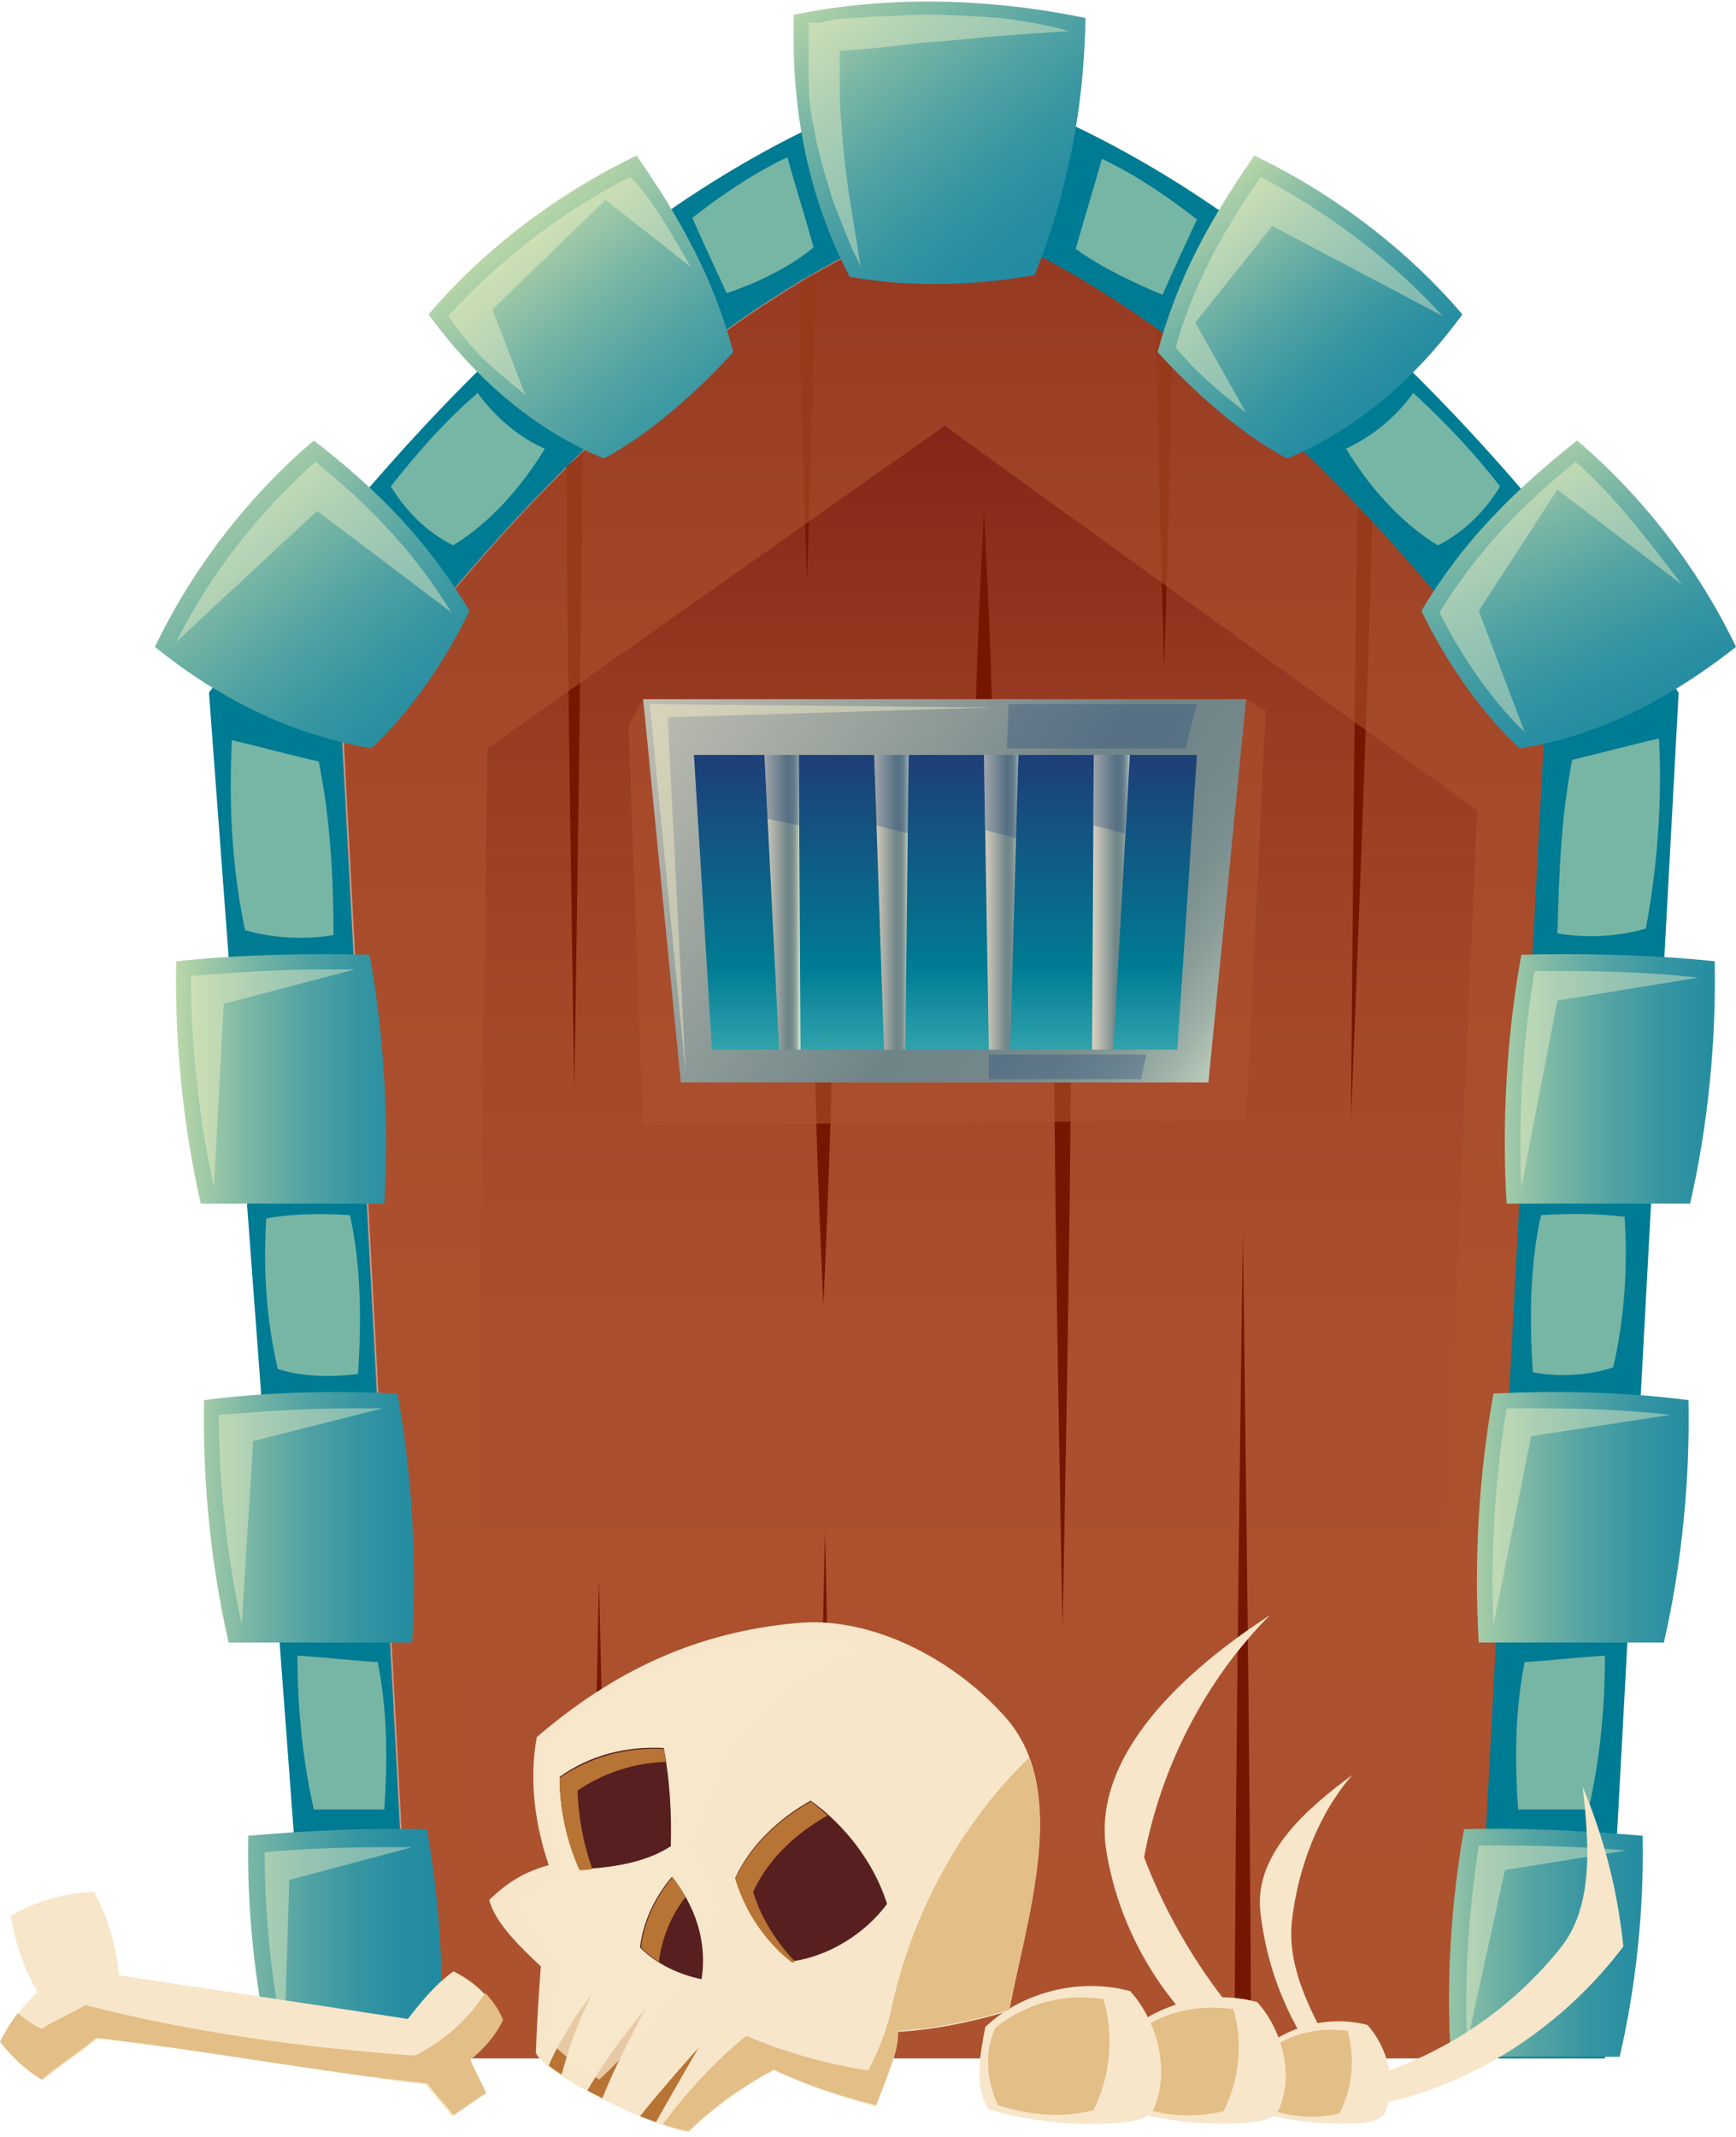
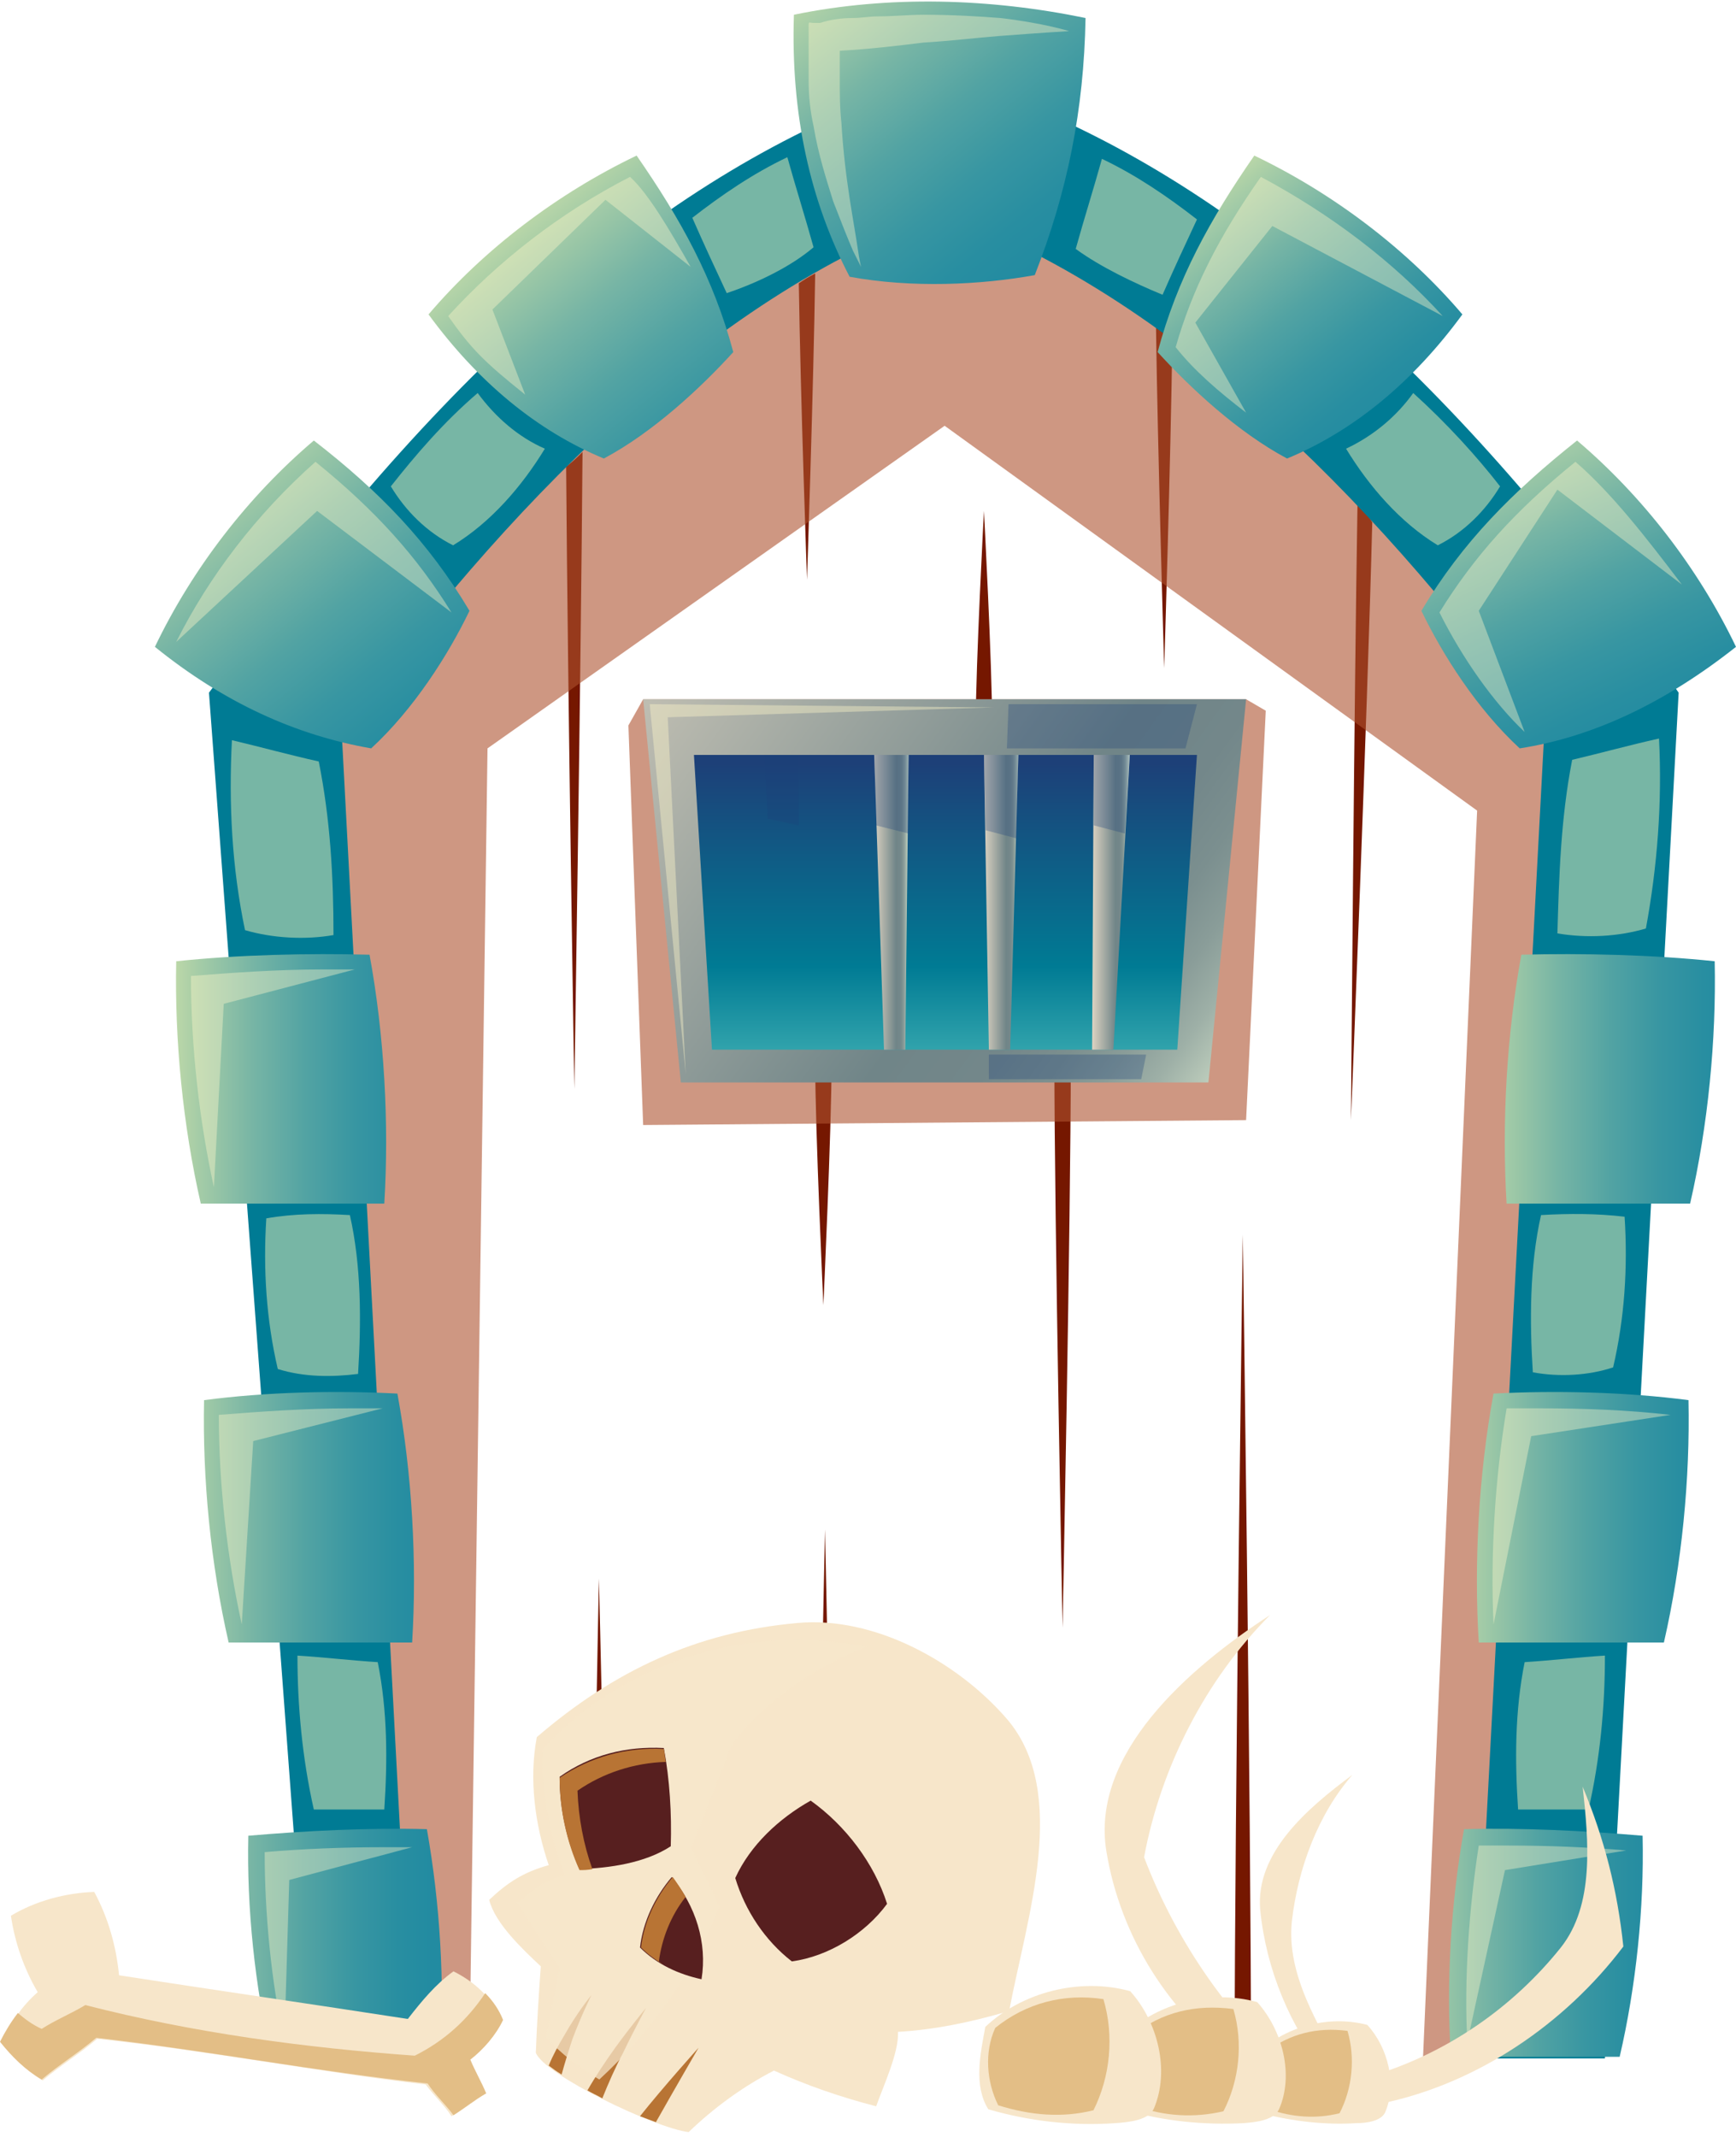
<svg xmlns="http://www.w3.org/2000/svg" width="325" height="400" viewBox="0 0 325 400" fill="none">
  <g clip-path="url(#clip0_0_1)">
-     <path d="M289.417 137.019C260.278 97.17 222.549 56.402 176.845 39.849C132.062 56.095 94.334 95.637 64.273 137.019L77.463 385.307H276.228L289.417 137.019Z" fill="url(#paint0_linear_0_1)" />
    <path d="M149.547 53.028C149.854 74.179 151.081 108.51 151.081 108.51C151.081 108.51 152.307 72.339 152.614 51.189C151.387 51.802 150.467 52.415 149.547 53.028Z" fill="#751700" />
    <path d="M105.988 87.36C106.295 130.274 107.522 203.841 107.522 203.841C107.522 203.841 108.749 126.595 109.056 84.601C108.135 85.521 107.215 86.44 105.988 87.36Z" fill="#751700" />
    <path d="M112.124 295.491C112.124 295.491 110.897 356.796 110.59 385.304H113.657C113.657 356.49 112.124 295.491 112.124 295.491Z" fill="#751700" />
    <path d="M154.452 286.295C154.452 286.295 152.918 355.264 152.918 385.304H155.985C155.985 355.264 154.452 286.295 154.452 286.295Z" fill="#751700" />
    <path d="M155.681 198.934H152.613C152.613 211.502 154.147 244.3 154.147 244.3C154.147 244.3 155.681 211.195 155.681 198.934Z" fill="#751700" />
    <path d="M216.414 60.996C216.721 83.679 217.948 125.061 217.948 125.061C217.948 125.061 219.175 86.131 219.481 63.142C218.561 62.529 217.334 61.916 216.414 60.996Z" fill="#751700" />
    <path d="M200.462 198.934H197.395C197.395 228.054 198.928 304.686 198.928 304.686C198.928 304.686 200.462 228.054 200.462 198.934Z" fill="#751700" />
    <path d="M254.141 94.409C253.528 129.659 252.914 209.663 252.914 209.663C252.914 209.663 255.981 134.257 256.902 97.781C256.288 96.554 255.061 95.328 254.141 94.409Z" fill="#751700" />
    <path d="M232.67 231.12C232.67 231.12 231.137 339.631 231.137 385.304H234.204C234.204 339.324 232.67 231.12 232.67 231.12Z" fill="#751700" />
    <path d="M184.206 95.636C184.206 95.636 182.672 124.449 182.672 135.484H185.739C185.739 124.449 184.206 95.636 184.206 95.636Z" fill="#751700" />
    <path opacity="0.6" d="M233.284 130.887L236.965 133.032L233.284 209.665L120.405 210.584L117.645 135.791L120.405 130.887H233.284Z" fill="#AD522F" />
    <path d="M226.23 202.614H127.461L120.406 130.887H233.285L226.23 202.614Z" fill="url(#paint1_linear_0_1)" />
    <path d="M133.288 196.485L129.914 141.31H224.082L220.401 196.485H133.288Z" fill="url(#paint2_linear_0_1)" />
-     <path d="M149.854 196.485H145.866L143.105 141.31H149.547L149.854 196.485Z" fill="url(#paint3_linear_0_1)" />
    <path d="M165.497 196.485L163.656 141.31H170.098L169.484 196.485H165.497Z" fill="url(#paint4_linear_0_1)" />
    <path d="M185.127 196.485L184.207 141.31H190.648L189.115 196.485H185.127Z" fill="url(#paint5_linear_0_1)" />
    <path d="M204.453 196.485H208.441L211.508 141.31H204.76L204.453 196.485Z" fill="url(#paint6_linear_0_1)" />
    <path opacity="0.3" d="M143.105 141.31L143.719 153.264L149.547 154.49V141.31H143.105Z" fill="#1D4078" />
    <path opacity="0.3" d="M163.656 141.31L163.963 154.49L170.098 156.023V141.31H163.656Z" fill="#1D4078" />
    <path opacity="0.3" d="M184.207 141.31L184.514 155.41L190.342 156.943L190.648 141.31H184.207Z" fill="#1D4078" />
    <path opacity="0.3" d="M204.758 141.31V154.49L210.586 156.023L211.506 141.31H204.758Z" fill="#1D4078" />
    <path opacity="0.3" d="M188.811 131.808L188.504 140.084H221.938L224.085 131.808H188.811Z" fill="#1D4078" />
    <path opacity="0.3" d="M185.125 197.402V202H213.651L214.572 197.402H185.125Z" fill="#1D4078" />
    <path opacity="0.4" d="M121.633 131.808L128.381 201.084L125.007 134.26L186.047 132.421L121.633 131.808Z" fill="#FFF7CC" />
    <path opacity="0.6" d="M87.893 385.307L91.267 140.084L176.846 79.698L276.535 151.732L266.413 385H286.658L301.381 130.582C276.535 92.266 234.512 59.16 182.674 29.121C135.744 39.849 92.494 86.135 49.551 135.793L67.341 385.307H87.893Z" fill="#AD522F" />
    <path d="M309.355 122.612C268.866 67.13 228.377 32.492 185.127 16.859L176.845 13.794L168.564 16.859C125.621 32.186 85.132 66.823 44.336 122.612L39.121 129.662L58.139 385.307H77.156L63.967 137.018C94.334 95.637 131.755 56.095 176.539 39.849C222.242 56.708 259.971 97.17 289.111 137.018L275.921 385.307H300.46L314.263 129.662L309.355 122.612Z" fill="#007B94" />
    <path d="M46.484 343.618C46.177 357.106 47.711 371.819 50.778 385H82.372C83.292 371.206 82.372 356.186 79.918 342.392C69.182 342.086 57.22 342.699 46.484 343.618Z" fill="url(#paint7_linear_0_1)" />
    <path opacity="0.4" d="M53.232 382.243C50.778 370.901 49.551 358.334 49.551 346.686C56.606 346.073 64.274 345.766 71.636 345.766C73.476 345.766 75.317 345.766 77.157 345.766L54.152 351.897L53.232 382.243Z" fill="#FFF7CC" />
    <path d="M32.988 179.932C32.681 194.645 34.215 210.585 37.589 225.298H71.943C72.863 210.278 71.943 193.726 69.182 178.706C57.833 178.399 44.644 178.706 32.988 179.932Z" fill="url(#paint8_linear_0_1)" />
    <path opacity="0.4" d="M40.044 222.232C37.284 209.665 35.75 195.871 35.75 182.69C43.418 182.077 52.007 181.464 60.289 181.464C62.436 181.464 64.583 181.464 66.424 181.464L41.885 187.901L40.044 222.232Z" fill="#FFF7CC" />
    <path d="M38.202 262.083C37.896 276.797 39.429 292.736 42.803 307.449H77.158C78.078 292.429 77.158 275.877 74.397 260.857C62.741 260.244 49.858 260.551 38.202 262.083Z" fill="url(#paint9_linear_0_1)" />
    <path opacity="0.4" d="M45.259 304.077C42.498 291.509 40.965 277.715 40.965 264.841C48.633 264.228 57.222 263.615 65.504 263.615C67.651 263.615 69.798 263.615 71.638 263.615L47.406 269.745L45.259 304.077Z" fill="#FFF7CC" />
    <path d="M87.893 114.336C83.906 122.612 77.464 132.728 69.489 140.084C55.379 137.632 41.883 131.502 29 121.08C36.055 106.366 46.484 92.879 58.753 82.457C71.023 91.959 80.225 101.462 87.893 114.336Z" fill="url(#paint10_linear_0_1)" />
    <path opacity="0.4" d="M59.368 95.635L32.988 120.158C39.123 107.896 48.018 96.248 59.061 86.439C70.41 95.635 78.078 104.218 84.52 114.64L59.368 95.635Z" fill="#FFF7CC" />
    <path d="M137.279 65.904C131.145 72.648 122.249 80.924 113.047 85.828C100.471 80.617 89.429 71.422 80.227 58.854C90.656 46.593 104.459 36.171 119.182 29.121C127.464 41.075 133.599 52.11 137.279 65.904Z" fill="url(#paint11_linear_0_1)" />
    <path opacity="0.4" d="M113.353 37.398L129.303 49.966C125.316 42.916 121.328 36.172 117.954 33.107C104.764 39.851 93.108 49.046 83.906 59.162C88.201 65.292 90.654 67.745 98.323 73.875L92.188 57.936L113.353 37.398Z" fill="#FFF7CC" />
    <path d="M193.719 51.497C183.596 53.336 170.713 53.949 159.057 51.803C151.696 37.703 148.015 21.457 148.628 2.759C166.419 -0.919 185.437 -0.306 203.227 3.372C202.921 20.538 199.853 35.864 193.719 51.497Z" fill="url(#paint12_linear_0_1)" />
    <path d="M136.051 54.868C133.904 50.27 131.756 45.672 129.609 40.768C135.131 36.476 140.959 32.492 147.4 29.426C148.934 34.944 150.774 40.768 152.308 46.285C148.013 49.964 141.572 53.029 136.051 54.868ZM102.003 83.988C97.095 81.843 92.801 78.164 89.427 73.566C82.986 79.084 77.771 85.215 73.17 91.038C75.931 95.636 79.918 99.621 84.826 102.074C91.881 97.782 97.709 91.038 102.003 83.988ZM59.674 142.535C54.152 141.309 48.631 139.777 43.417 138.55C42.803 150.505 43.417 162.46 45.87 174.108C51.085 175.64 57.22 175.947 62.434 175.027C62.434 163.992 61.821 153.264 59.674 142.535ZM65.502 227.444C60.287 227.137 55.072 227.137 49.858 228.057C49.245 237.559 49.858 247.062 52.005 256.257C56.913 257.79 62.127 257.79 67.035 257.177C67.649 247.368 67.649 236.946 65.502 227.444ZM70.716 311.126C65.808 310.82 60.594 310.207 55.686 309.9C55.686 319.402 56.606 329.211 58.753 338.714C63.048 338.714 67.649 338.714 71.943 338.714C72.556 329.518 72.556 320.322 70.716 311.126Z" fill="#77B6A5" />
    <path d="M307.515 343.618C307.822 357.106 306.289 371.819 303.221 385H271.627C270.707 371.206 271.627 356.186 274.081 342.392C284.817 342.086 296.78 342.699 307.515 343.618Z" fill="url(#paint13_linear_0_1)" />
    <path opacity="0.4" d="M274.693 382.24C274.08 370.285 275 357.411 276.84 345.457C278.681 345.457 280.521 345.457 282.362 345.457C290.03 345.457 297.392 345.763 304.447 346.376L281.748 350.054L274.693 382.24Z" fill="#FFF7CC" />
    <path d="M321.011 179.932C321.318 194.645 319.784 210.585 316.41 225.298H282.056C281.136 210.278 282.056 193.726 284.817 178.706C296.166 178.399 309.355 178.706 321.011 179.932Z" fill="url(#paint14_linear_0_1)" />
-     <path opacity="0.4" d="M284.815 222.235C284.202 209.054 285.122 194.648 287.269 181.773C289.417 181.773 291.564 181.773 293.404 181.773C301.686 181.773 309.968 182.08 317.943 183L291.564 187.291L284.815 222.235Z" fill="#FFF7CC" />
    <path d="M316.103 262.083C316.41 276.797 314.876 292.736 311.502 307.449H276.841C275.921 292.429 276.841 275.877 279.602 260.857C291.258 260.244 304.447 260.551 316.103 262.083Z" fill="url(#paint15_linear_0_1)" />
    <path opacity="0.4" d="M279.605 304.077C278.991 290.896 279.911 276.489 282.058 263.615C284.206 263.615 286.353 263.615 288.193 263.615C296.475 263.615 304.757 263.921 312.732 264.841L286.659 268.826L279.605 304.077Z" fill="#FFF7CC" />
    <path d="M266.105 114.336C270.093 122.612 276.534 132.728 284.51 140.084C298.313 137.939 311.809 131.502 324.999 121.08C317.944 106.366 307.515 92.879 295.245 82.457C283.283 91.959 273.774 101.462 266.105 114.336Z" fill="url(#paint16_linear_0_1)" />
    <path opacity="0.4" d="M291.565 91.65L314.877 109.429C308.129 100.54 301.688 92.263 294.94 86.439C283.59 95.635 275.922 104.218 269.48 114.64C273.775 123.223 279.603 131.499 285.431 137.017L276.842 114.334L291.565 91.65Z" fill="#FFF7CC" />
    <path d="M216.723 65.904C222.857 72.648 231.753 80.924 240.955 85.828C253.531 80.617 264.573 71.422 273.776 58.854C263.347 46.593 249.543 36.171 234.82 29.121C226.538 41.075 220.403 52.11 216.723 65.904Z" fill="url(#paint17_linear_0_1)" />
    <path opacity="0.4" d="M270.096 59.162C260.894 49.046 249.238 40.157 236.048 33.107C228.073 44.449 223.165 54.257 220.098 64.986C223.472 69.277 228.073 73.262 233.287 77.247L223.778 60.388L238.195 42.303L270.096 59.162Z" fill="#FFF7CC" />
    <path d="M201.387 46.591C202.92 41.074 204.761 35.249 206.294 29.732C212.736 32.797 218.564 36.782 224.085 41.074C221.938 45.671 219.791 50.269 217.644 55.174C212.429 53.028 205.988 49.963 201.387 46.591ZM269.175 102.073C274.083 99.621 278.071 95.636 280.831 91.038C276.537 85.52 271.016 79.39 264.574 73.566C261.507 77.857 257.213 81.535 251.998 83.987C256.292 91.038 262.12 97.781 269.175 102.073ZM291.567 174.72C297.088 175.64 302.916 175.333 308.131 173.8C310.278 162.152 311.198 150.198 310.585 138.243C305.063 139.469 299.542 141.002 294.328 142.228C292.181 153.263 291.874 163.992 291.567 174.72ZM286.966 256.87C291.874 257.789 297.395 257.483 301.996 255.95C304.143 246.754 304.757 237.252 304.143 227.749C298.929 227.136 293.714 227.136 288.5 227.443C286.353 236.945 286.353 247.367 286.966 256.87ZM284.205 338.713C288.5 338.713 293.101 338.713 297.395 338.713C299.542 329.21 300.462 319.708 300.462 309.899C295.555 310.206 290.34 310.819 285.432 311.125C283.592 320.321 283.592 329.517 284.205 338.713Z" fill="#77B6A5" />
    <path opacity="0.4" d="M200.158 5.825C200.158 5.825 194.943 6.132 186.968 6.745C182.981 7.051 178.073 7.664 172.858 7.971C167.95 8.584 162.736 9.197 157.215 9.503C157.215 9.503 157.215 9.197 157.215 10.423C157.215 11.956 157.215 13.182 157.215 14.714C157.215 17.473 157.215 20.232 157.521 22.991C157.828 28.202 158.442 33.106 159.055 37.091C159.669 41.076 160.282 44.448 160.589 46.593C160.896 48.739 161.202 49.965 161.202 49.965C161.202 49.965 160.589 48.739 159.669 46.9C158.748 44.754 157.521 41.689 155.988 37.704C154.761 33.719 153.227 29.121 152.307 23.604C151.693 20.845 151.387 18.086 151.387 15.021C151.387 13.488 151.387 11.956 151.387 10.423C151.387 9.81 151.387 7.971 151.387 6.745V4.599C151.387 3.986 151.693 4.292 152.307 4.292H153.534C155.374 3.679 157.521 3.373 159.669 3.373C161.202 3.373 162.736 3.066 164.27 3.066C167.337 3.066 170.098 2.76 172.858 2.76C178.379 2.76 183.287 3.066 187.275 3.373C195.25 4.292 200.158 5.825 200.158 5.825Z" fill="#FFF7CC" />
  </g>
  <path d="M248.553 388.132C241.494 379.401 237.036 368.626 235.922 357.48C234.993 346.891 244.652 338.531 253.198 332.215C246.696 339.646 242.981 349.863 241.866 359.523C240.751 369.555 246.882 379.215 251.711 387.946C251.526 387.389 248.553 388.503 248.553 388.132Z" fill="#F7E6CA" />
  <path d="M240.935 386.832C229.232 376.614 219.758 362.31 214.185 347.634C217.343 330.729 225.703 314.381 237.777 302.306C222.359 312.338 204.154 328.314 207.126 346.52C209.727 362.496 219.015 377.358 232.39 386.46C234.805 386.646 238.706 386.832 240.935 386.832Z" fill="#F7E6CA" />
  <path d="M235.733 384.045C240.934 379.215 248.922 377.171 255.981 379.029C259.882 383.302 261.554 390.175 259.325 395.377C258.581 397.049 255.795 397.42 253.937 397.42C247.993 397.792 241.863 397.049 236.104 395.563C234.061 392.219 234.989 387.76 235.733 384.045Z" fill="#F7E6CA" />
  <path d="M252.266 380.144C253.752 385.16 253.194 390.919 250.78 395.563C246.321 396.678 241.863 396.306 237.59 394.82C235.918 391.476 235.733 387.389 237.033 384.045C241.491 380.701 246.507 379.401 252.266 380.144Z" fill="#E3BE86" />
  <path d="M210.47 380.888C216.786 374.943 226.631 372.342 235.362 374.757C240.192 380.145 242.235 388.504 239.449 394.821C238.52 396.864 235.176 397.236 232.761 397.421C225.331 397.793 217.9 397.05 210.841 395.006C208.426 390.919 209.541 385.346 210.47 380.888Z" fill="#F7E6CA" />
  <path d="M230.904 376.057C232.762 382.373 232.019 389.432 229.047 395.191C223.474 396.492 218.087 396.12 212.7 394.262C210.656 390.175 210.285 385.16 212.142 380.887C217.53 376.614 223.845 375.128 230.904 376.057Z" fill="#E3BE86" />
  <path d="M101.242 368.068C97.898 364.91 92.697 360.08 91.582 355.622C95.112 352.278 98.084 350.42 102.728 349.12C100.127 341.503 99.013 332.958 100.499 325.155C114.988 312.709 130.407 305.464 149.355 303.792C163.658 302.491 179.263 311.037 188.551 321.811C200.254 335.559 192.266 358.78 188.922 376.428C181.306 378.657 174.618 379.958 168.117 380.329C168.303 384.23 165.33 390.547 164.03 394.262C157.528 392.59 151.026 390.361 144.896 387.574C139.138 390.547 133.75 394.448 128.921 399.092C122.605 398.349 101.799 388.317 100.313 384.23C100.499 379.029 100.87 373.27 101.242 368.068Z" fill="#F7E6CA" />
  <path d="M116.66 384.232C118.889 379.588 120.933 375.873 120.933 375.873C120.933 375.873 118.146 379.216 115.174 383.303C113.316 385.904 111.459 388.691 109.973 391.292C110.901 391.849 111.83 392.22 112.759 392.778C113.874 389.991 115.174 387.019 116.66 384.232Z" fill="#B87434" />
  <path d="M107.185 381.631C108.857 377.172 110.714 373.457 110.714 373.457C110.714 373.457 108.114 376.615 105.699 380.888C104.584 382.746 103.47 384.789 102.727 386.647C103.47 387.204 104.213 387.761 105.141 388.319C105.699 386.275 106.442 383.86 107.185 381.631Z" fill="#B87434" />
  <path d="M130.776 383.304C130.776 383.304 124.089 390.735 119.816 396.122C120.745 396.493 121.86 396.865 122.789 397.237C126.132 391.292 130.776 383.304 130.776 383.304Z" fill="#B87434" />
  <path d="M18.203 381.631C14.673 384.603 11.515 386.461 7.986 389.433C4.828 387.575 2.599 385.16 0.184 382.374C1.855 378.844 4.085 375.5 7.057 372.9C4.456 368.441 2.784 363.611 2.041 358.595C6.685 355.809 12.258 354.322 17.645 354.137C20.246 358.967 21.732 364.168 22.29 369.741C40.309 372.528 58.328 375.129 76.347 377.915C78.948 374.572 81.548 371.413 84.892 368.998C88.979 371.042 92.137 374.014 93.994 378.287C92.694 381.073 90.279 383.86 87.678 385.718C88.607 387.947 89.722 389.805 90.651 392.034C88.607 393.334 86.564 395.006 84.52 396.121C83.22 394.077 81.177 392.22 79.691 390.176C59.257 387.761 39.008 383.86 18.203 381.631Z" fill="#F7E6CA" />
  <path d="M184.464 379.4C191.337 372.898 202.112 370.112 211.585 372.713C216.787 378.472 219.016 387.574 216.044 394.634C215.115 396.863 211.4 397.234 208.799 397.42C200.811 397.978 192.638 397.049 185.021 394.819C182.235 390.361 183.535 384.416 184.464 379.4Z" fill="#F7E6CA" />
  <path d="M206.571 374.2C208.615 381.073 207.871 388.69 204.713 395.006C198.769 396.492 192.825 395.935 186.88 394.077C184.651 389.619 184.279 384.046 186.323 379.587C192.082 374.943 199.141 373.085 206.571 374.2Z" fill="#E3BE86" />
-   <path d="M192.637 329.058C179.819 341.318 170.717 358.409 167.001 375.5C166.072 379.773 164.586 383.674 162.543 387.575C154.555 386.275 147.125 384.232 139.694 381.073C133.75 385.903 128.548 391.662 124.09 397.607C126.133 398.35 127.805 398.722 128.92 398.907C133.564 394.449 139.137 390.362 144.895 387.39C151.026 390.362 157.527 392.405 164.029 394.077C165.329 390.362 168.302 384.046 168.116 380.145C174.432 379.773 181.305 378.473 188.921 376.243C191.708 361.568 197.838 342.805 192.637 329.058Z" fill="#E3BE86" />
  <path opacity="0.75" d="M105.698 350.977C102.354 351.72 99.196 354.135 96.781 356.179C99.382 360.08 102.168 364.539 104.769 368.44C103.84 372.712 103.097 376.985 102.168 381.258C104.955 384.416 108.67 387.203 112.2 389.246C121.859 380.329 129.847 369.369 134.677 356.922C133.191 353.392 130.962 349.305 129.476 345.776C131.891 339.46 134.491 333.329 136.906 326.827C142.108 319.396 152.325 311.965 162.356 308.25C140.436 303.792 116.658 310.851 101.611 327.384C101.24 335.373 102.911 343.732 105.698 350.977Z" fill="#F7E6CA" />
  <path d="M108.485 349.864C106.07 344.476 104.77 338.532 104.77 332.587C110.528 328.5 117.216 326.828 124.275 327.2C125.389 333.144 125.761 339.461 125.575 345.591C120.745 348.749 114.058 349.678 108.485 349.864ZM166.072 356.366C163.657 348.749 158.27 341.69 151.768 337.046C145.823 340.39 140.436 345.405 137.65 351.536C139.507 357.666 143.223 363.239 148.238 367.141C155.112 366.212 161.985 361.939 166.072 356.366ZM131.334 370.484C132.448 363.611 130.219 356.737 125.761 351.35C122.603 355.065 120.374 359.71 119.816 364.54C122.974 367.698 127.061 369.556 131.334 370.484Z" fill="#571F1F" />
  <path d="M108.113 335.187C112.943 331.843 118.702 329.986 124.646 329.8C124.461 328.871 124.461 328.128 124.275 327.385C117.216 327.013 110.528 328.871 104.77 332.772C104.77 338.717 106.07 344.662 108.485 350.049C109.228 350.049 109.971 350.049 110.9 349.863C109.228 345.219 108.299 340.203 108.113 335.187Z" fill="#B87434" />
  <path d="M123.348 367.141C123.905 362.868 125.577 358.595 128.363 355.066C127.62 353.765 126.877 352.65 125.948 351.35C122.79 355.066 120.561 359.71 120.004 364.54C121.304 365.84 122.605 366.769 124.091 367.698C123.905 367.512 123.533 367.326 123.348 367.141Z" fill="#B87434" />
-   <path d="M140.992 354.135C143.779 348.005 148.98 343.175 154.924 339.831C153.81 338.902 152.881 337.973 151.766 337.23C145.822 340.574 140.435 345.59 137.648 351.72C139.506 357.851 143.221 363.424 148.237 367.325C148.423 367.325 148.609 367.325 148.794 367.139C145.265 363.424 142.478 358.965 140.992 354.135Z" fill="#B87434" />
  <path d="M94.182 378.1C93.439 376.243 92.325 374.571 90.838 373.084C87.495 378.1 83.222 382.001 77.649 384.788C57.029 383.302 36.224 380.515 15.976 375.314C13.189 376.986 10.403 378.1 7.802 379.772C6.13 379.029 4.644 377.915 3.344 376.8C2.043 378.472 0.929 380.33 0 382.187C2.229 384.974 4.644 387.389 7.802 389.247C11.332 386.274 14.49 384.416 18.019 381.444C39.01 383.859 59.259 387.76 80.064 389.99C81.365 392.033 83.408 393.891 84.894 395.934C86.938 394.634 88.981 392.962 91.024 391.847C90.096 389.618 88.981 387.76 88.052 385.531C90.467 383.673 92.882 380.887 94.182 378.1Z" fill="#E3BE86" />
  <path d="M257.656 388.319C271.217 384.046 283.292 375.686 292.208 364.54C298.524 356.552 297.41 344.663 296.295 334.445C300.382 344.291 302.797 353.765 303.911 364.354C292.951 378.845 276.604 389.991 258.771 393.706C258.028 391.477 258.399 390.548 257.656 388.319Z" fill="#F7E6CA" />
  <defs>
    <linearGradient id="paint0_linear_0_1" x1="176.821" y1="14.612" x2="176.821" y2="374.273" gradientUnits="userSpaceOnUse">
      <stop stop-color="#600003" />
      <stop offset="0.044" stop-color="#6A0B09" />
      <stop offset="0.173" stop-color="#822517" />
      <stop offset="0.315" stop-color="#953921" />
      <stop offset="0.477" stop-color="#A34729" />
      <stop offset="0.673" stop-color="#AB4F2E" />
      <stop offset="1" stop-color="#AD522F" />
    </linearGradient>
    <linearGradient id="paint1_linear_0_1" x1="102.993" y1="110.791" x2="233.55" y2="205.133" gradientUnits="userSpaceOnUse">
      <stop stop-color="#DAD1C0" />
      <stop offset="0.631" stop-color="#708588" />
      <stop offset="0.737" stop-color="#73878A" />
      <stop offset="0.802" stop-color="#7B8F8F" />
      <stop offset="0.857" stop-color="#8A9D99" />
      <stop offset="0.905" stop-color="#9EB0A7" />
      <stop offset="0.949" stop-color="#B9C9B9" />
      <stop offset="0.99" stop-color="#D9E7CF" />
      <stop offset="1" stop-color="#E2F0D5" />
    </linearGradient>
    <linearGradient id="paint2_linear_0_1" x1="176.884" y1="213.727" x2="176.884" y2="142.776" gradientUnits="userSpaceOnUse">
      <stop stop-color="#67CFC6" />
      <stop offset="0.462" stop-color="#007B94" />
      <stop offset="1" stop-color="#1D4078" />
    </linearGradient>
    <linearGradient id="paint3_linear_0_1" x1="143.024" y1="168.858" x2="149.829" y2="168.858" gradientUnits="userSpaceOnUse">
      <stop stop-color="#DAD1C0" />
      <stop offset="0.631" stop-color="#708588" />
      <stop offset="0.737" stop-color="#73878A" />
      <stop offset="0.802" stop-color="#7B8F8F" />
      <stop offset="0.857" stop-color="#8A9D99" />
      <stop offset="0.905" stop-color="#9EB0A7" />
      <stop offset="0.949" stop-color="#B9C9B9" />
      <stop offset="0.99" stop-color="#D9E7CF" />
      <stop offset="1" stop-color="#E2F0D5" />
    </linearGradient>
    <linearGradient id="paint4_linear_0_1" x1="163.633" y1="168.858" x2="170.151" y2="168.858" gradientUnits="userSpaceOnUse">
      <stop stop-color="#DAD1C0" />
      <stop offset="0.631" stop-color="#708588" />
      <stop offset="0.737" stop-color="#73878A" />
      <stop offset="0.802" stop-color="#7B8F8F" />
      <stop offset="0.857" stop-color="#8A9D99" />
      <stop offset="0.905" stop-color="#9EB0A7" />
      <stop offset="0.949" stop-color="#B9C9B9" />
      <stop offset="0.99" stop-color="#D9E7CF" />
      <stop offset="1" stop-color="#E2F0D5" />
    </linearGradient>
    <linearGradient id="paint5_linear_0_1" x1="184.242" y1="168.858" x2="190.76" y2="168.858" gradientUnits="userSpaceOnUse">
      <stop stop-color="#DAD1C0" />
      <stop offset="0.631" stop-color="#708588" />
      <stop offset="0.737" stop-color="#73878A" />
      <stop offset="0.802" stop-color="#7B8F8F" />
      <stop offset="0.857" stop-color="#8A9D99" />
      <stop offset="0.905" stop-color="#9EB0A7" />
      <stop offset="0.949" stop-color="#B9C9B9" />
      <stop offset="0.99" stop-color="#D9E7CF" />
      <stop offset="1" stop-color="#E2F0D5" />
    </linearGradient>
    <linearGradient id="paint6_linear_0_1" x1="204.565" y1="168.858" x2="211.371" y2="168.858" gradientUnits="userSpaceOnUse">
      <stop stop-color="#DAD1C0" />
      <stop offset="0.631" stop-color="#708588" />
      <stop offset="0.737" stop-color="#73878A" />
      <stop offset="0.802" stop-color="#7B8F8F" />
      <stop offset="0.857" stop-color="#8A9D99" />
      <stop offset="0.905" stop-color="#9EB0A7" />
      <stop offset="0.949" stop-color="#B9C9B9" />
      <stop offset="0.99" stop-color="#D9E7CF" />
      <stop offset="1" stop-color="#E2F0D5" />
    </linearGradient>
    <linearGradient id="paint7_linear_0_1" x1="20.643" y1="363.832" x2="80.987" y2="363.832" gradientUnits="userSpaceOnUse">
      <stop stop-color="#FFF9AB" />
      <stop offset="0.088" stop-color="#E0EAAA" />
      <stop offset="0.268" stop-color="#A7CDA7" />
      <stop offset="0.442" stop-color="#77B5A5" />
      <stop offset="0.607" stop-color="#52A3A3" />
      <stop offset="0.759" stop-color="#3896A2" />
      <stop offset="0.895" stop-color="#288EA1" />
      <stop offset="1" stop-color="#228BA1" />
    </linearGradient>
    <linearGradient id="paint8_linear_0_1" x1="20.643" y1="201.916" x2="80.987" y2="201.916" gradientUnits="userSpaceOnUse">
      <stop stop-color="#FFF9AB" />
      <stop offset="0.088" stop-color="#E0EAAA" />
      <stop offset="0.268" stop-color="#A7CDA7" />
      <stop offset="0.442" stop-color="#77B5A5" />
      <stop offset="0.607" stop-color="#52A3A3" />
      <stop offset="0.759" stop-color="#3896A2" />
      <stop offset="0.895" stop-color="#288EA1" />
      <stop offset="1" stop-color="#228BA1" />
    </linearGradient>
    <linearGradient id="paint9_linear_0_1" x1="20.643" y1="283.833" x2="80.987" y2="283.833" gradientUnits="userSpaceOnUse">
      <stop stop-color="#FFF9AB" />
      <stop offset="0.088" stop-color="#E0EAAA" />
      <stop offset="0.268" stop-color="#A7CDA7" />
      <stop offset="0.442" stop-color="#77B5A5" />
      <stop offset="0.607" stop-color="#52A3A3" />
      <stop offset="0.759" stop-color="#3896A2" />
      <stop offset="0.895" stop-color="#288EA1" />
      <stop offset="1" stop-color="#228BA1" />
    </linearGradient>
    <linearGradient id="paint10_linear_0_1" x1="26.141" y1="77.217" x2="79.776" y2="143.156" gradientUnits="userSpaceOnUse">
      <stop stop-color="#FFF9AB" />
      <stop offset="0.088" stop-color="#E0EAAA" />
      <stop offset="0.268" stop-color="#A7CDA7" />
      <stop offset="0.442" stop-color="#77B5A5" />
      <stop offset="0.607" stop-color="#52A3A3" />
      <stop offset="0.759" stop-color="#3896A2" />
      <stop offset="0.895" stop-color="#288EA1" />
      <stop offset="1" stop-color="#228BA1" />
    </linearGradient>
    <linearGradient id="paint11_linear_0_1" x1="86.447" y1="28.164" x2="140.082" y2="94.104" gradientUnits="userSpaceOnUse">
      <stop stop-color="#FFF9AB" />
      <stop offset="0.088" stop-color="#E0EAAA" />
      <stop offset="0.268" stop-color="#A7CDA7" />
      <stop offset="0.442" stop-color="#77B5A5" />
      <stop offset="0.607" stop-color="#52A3A3" />
      <stop offset="0.759" stop-color="#3896A2" />
      <stop offset="0.895" stop-color="#288EA1" />
      <stop offset="1" stop-color="#228BA1" />
    </linearGradient>
    <linearGradient id="paint12_linear_0_1" x1="143.657" y1="-18.371" x2="197.292" y2="47.568" gradientUnits="userSpaceOnUse">
      <stop stop-color="#FFF9AB" />
      <stop offset="0.088" stop-color="#E0EAAA" />
      <stop offset="0.268" stop-color="#A7CDA7" />
      <stop offset="0.442" stop-color="#77B5A5" />
      <stop offset="0.607" stop-color="#52A3A3" />
      <stop offset="0.759" stop-color="#3896A2" />
      <stop offset="0.895" stop-color="#288EA1" />
      <stop offset="1" stop-color="#228BA1" />
    </linearGradient>
    <linearGradient id="paint13_linear_0_1" x1="311.45" y1="363.832" x2="251.105" y2="363.832" gradientUnits="userSpaceOnUse">
      <stop stop-color="#228BA1" />
      <stop offset="0.105" stop-color="#288EA1" />
      <stop offset="0.241" stop-color="#3896A2" />
      <stop offset="0.393" stop-color="#52A3A3" />
      <stop offset="0.558" stop-color="#77B5A5" />
      <stop offset="0.732" stop-color="#A7CDA7" />
      <stop offset="0.912" stop-color="#E0EAAA" />
      <stop offset="1" stop-color="#FFF9AB" />
    </linearGradient>
    <linearGradient id="paint14_linear_0_1" x1="325.253" y1="201.916" x2="264.909" y2="201.916" gradientUnits="userSpaceOnUse">
      <stop stop-color="#228BA1" />
      <stop offset="0.105" stop-color="#288EA1" />
      <stop offset="0.241" stop-color="#3896A2" />
      <stop offset="0.393" stop-color="#52A3A3" />
      <stop offset="0.558" stop-color="#77B5A5" />
      <stop offset="0.732" stop-color="#A7CDA7" />
      <stop offset="0.912" stop-color="#E0EAAA" />
      <stop offset="1" stop-color="#FFF9AB" />
    </linearGradient>
    <linearGradient id="paint15_linear_0_1" x1="320.651" y1="283.833" x2="260.308" y2="283.833" gradientUnits="userSpaceOnUse">
      <stop stop-color="#228BA1" />
      <stop offset="0.105" stop-color="#288EA1" />
      <stop offset="0.241" stop-color="#3896A2" />
      <stop offset="0.393" stop-color="#52A3A3" />
      <stop offset="0.558" stop-color="#77B5A5" />
      <stop offset="0.732" stop-color="#A7CDA7" />
      <stop offset="0.912" stop-color="#E0EAAA" />
      <stop offset="1" stop-color="#FFF9AB" />
    </linearGradient>
    <linearGradient id="paint16_linear_0_1" x1="272.459" y1="69.192" x2="305.652" y2="138.689" gradientUnits="userSpaceOnUse">
      <stop stop-color="#FFF9AB" />
      <stop offset="0.088" stop-color="#E0EAAA" />
      <stop offset="0.268" stop-color="#A7CDA7" />
      <stop offset="0.442" stop-color="#77B5A5" />
      <stop offset="0.607" stop-color="#52A3A3" />
      <stop offset="0.759" stop-color="#3896A2" />
      <stop offset="0.895" stop-color="#288EA1" />
      <stop offset="1" stop-color="#228BA1" />
    </linearGradient>
    <linearGradient id="paint17_linear_0_1" x1="215.902" y1="25.914" x2="258.81" y2="79.074" gradientUnits="userSpaceOnUse">
      <stop stop-color="#FFF9AB" />
      <stop offset="0.088" stop-color="#E0EAAA" />
      <stop offset="0.268" stop-color="#A7CDA7" />
      <stop offset="0.442" stop-color="#77B5A5" />
      <stop offset="0.607" stop-color="#52A3A3" />
      <stop offset="0.759" stop-color="#3896A2" />
      <stop offset="0.895" stop-color="#288EA1" />
      <stop offset="1" stop-color="#228BA1" />
    </linearGradient>
    <clipPath id="clip0_0_1">
      <rect width="296" height="385" fill="white" transform="translate(29 0.306)" />
    </clipPath>
  </defs>
</svg>